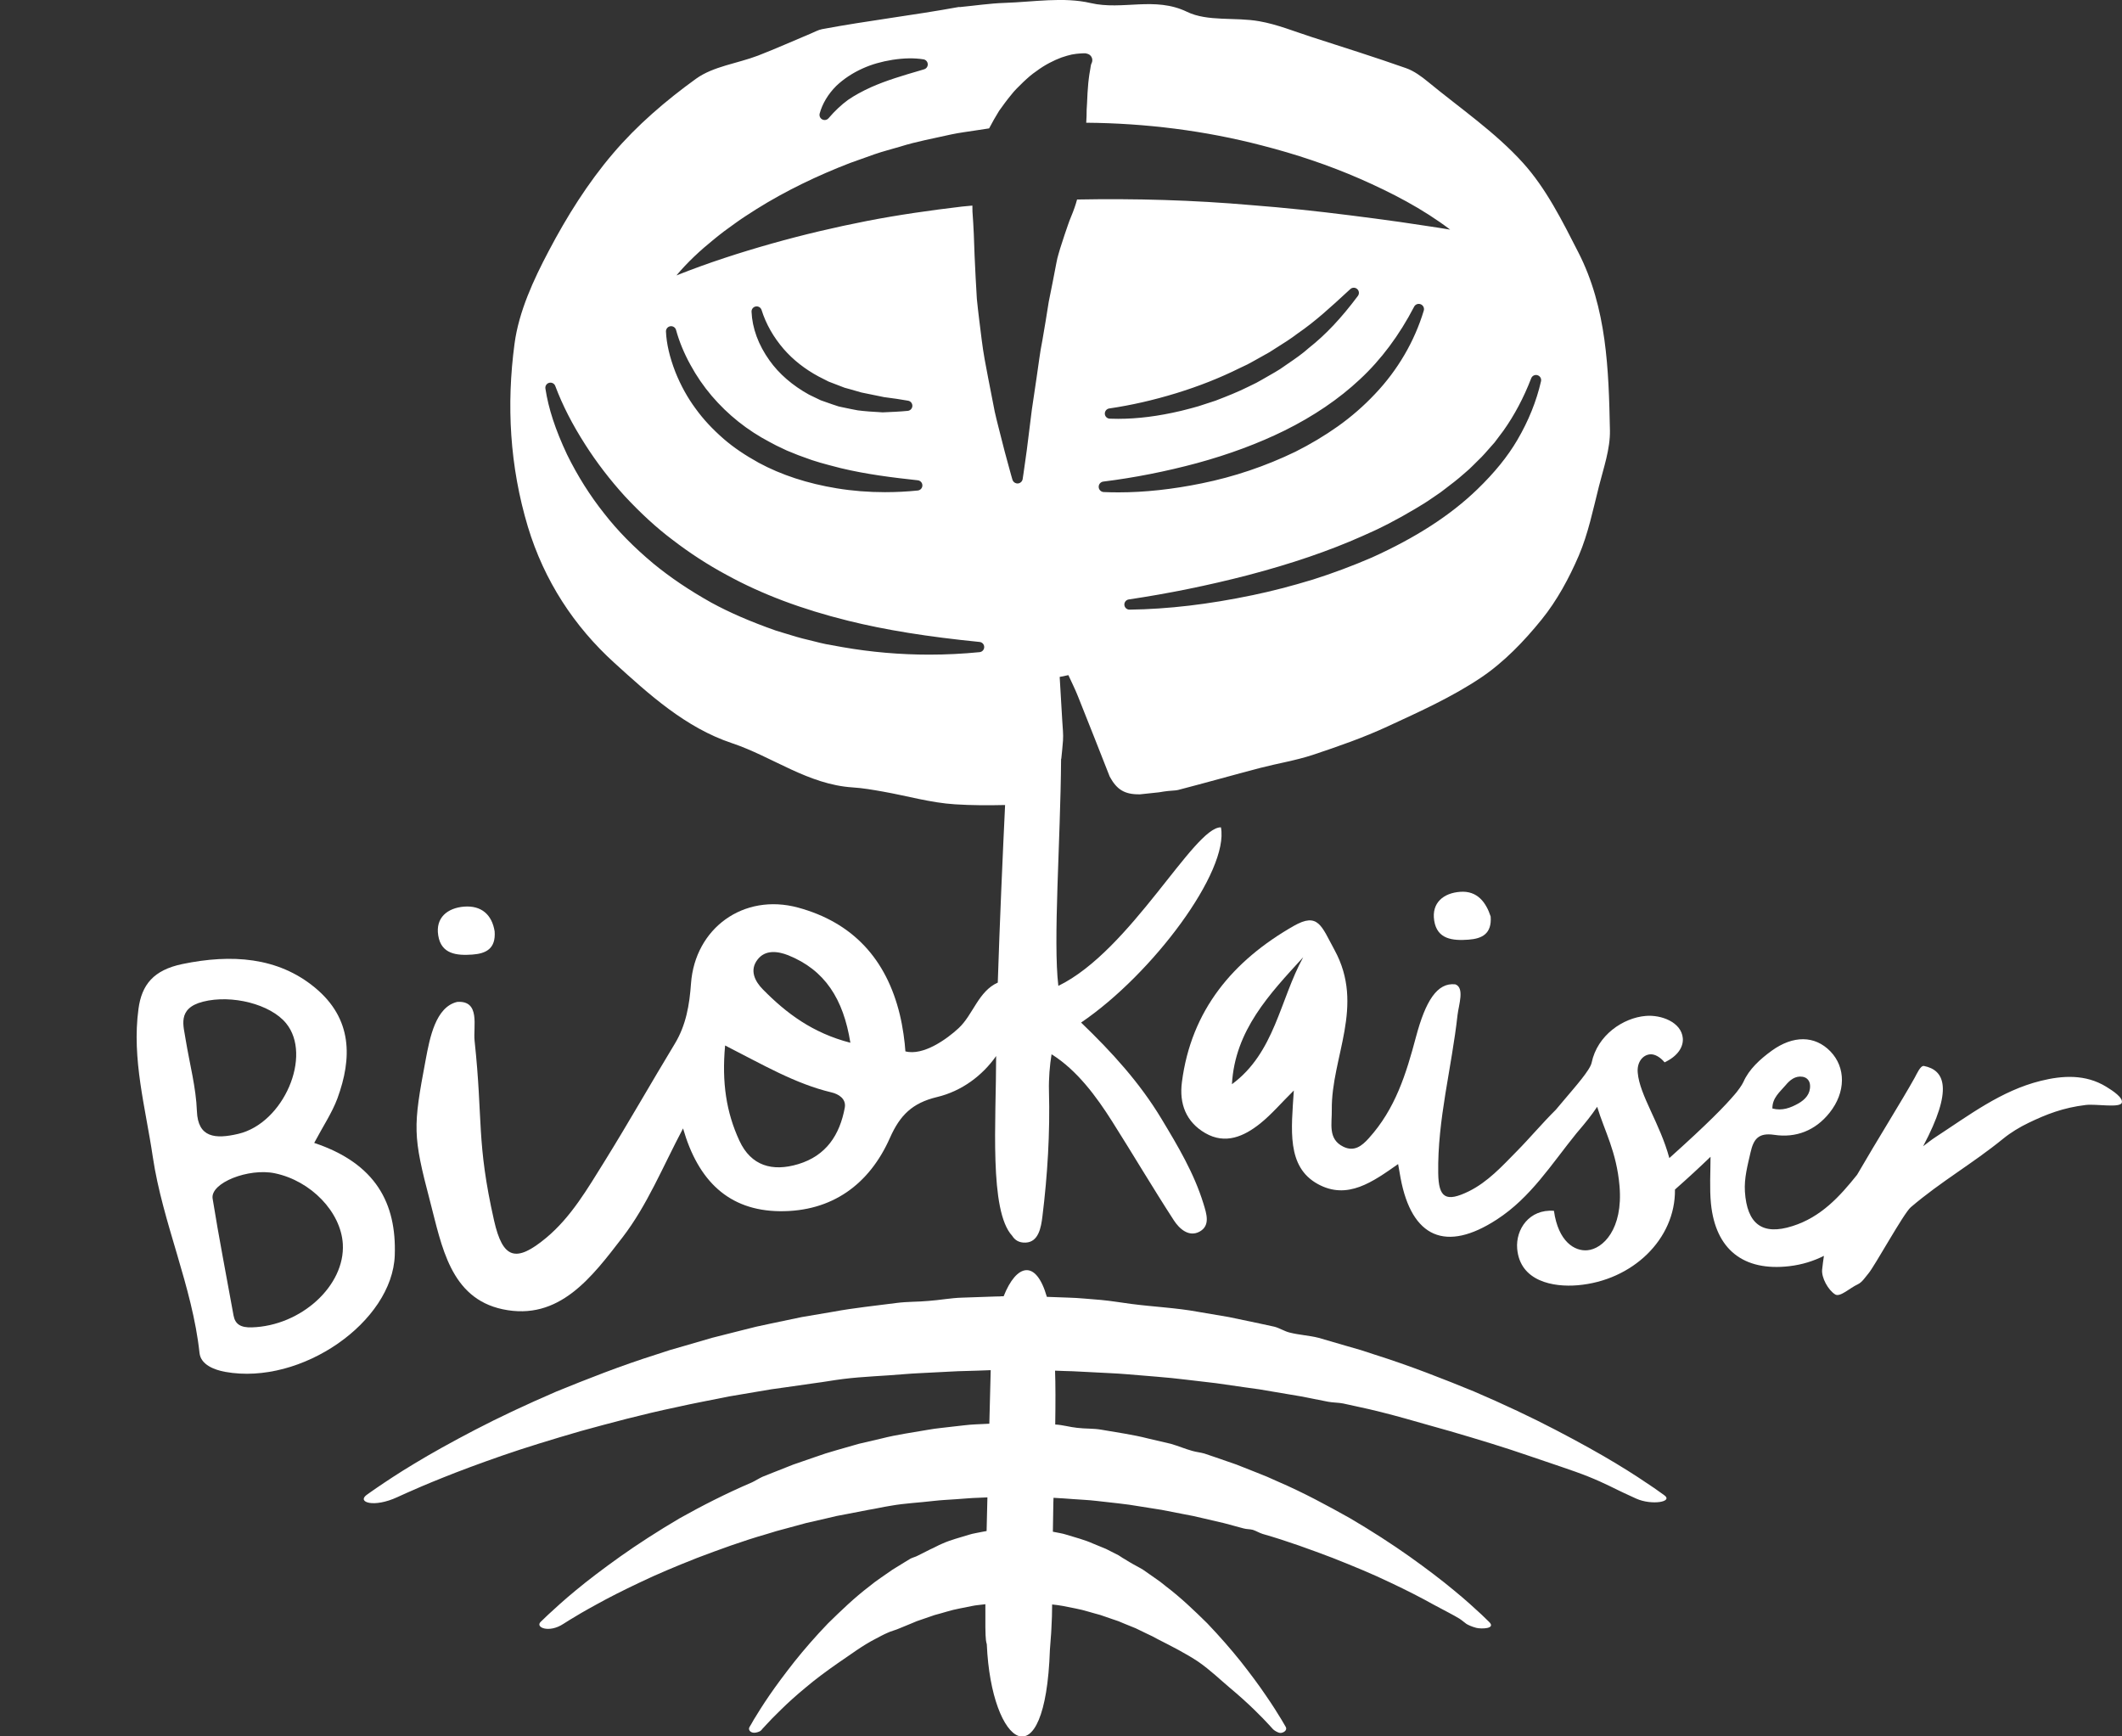
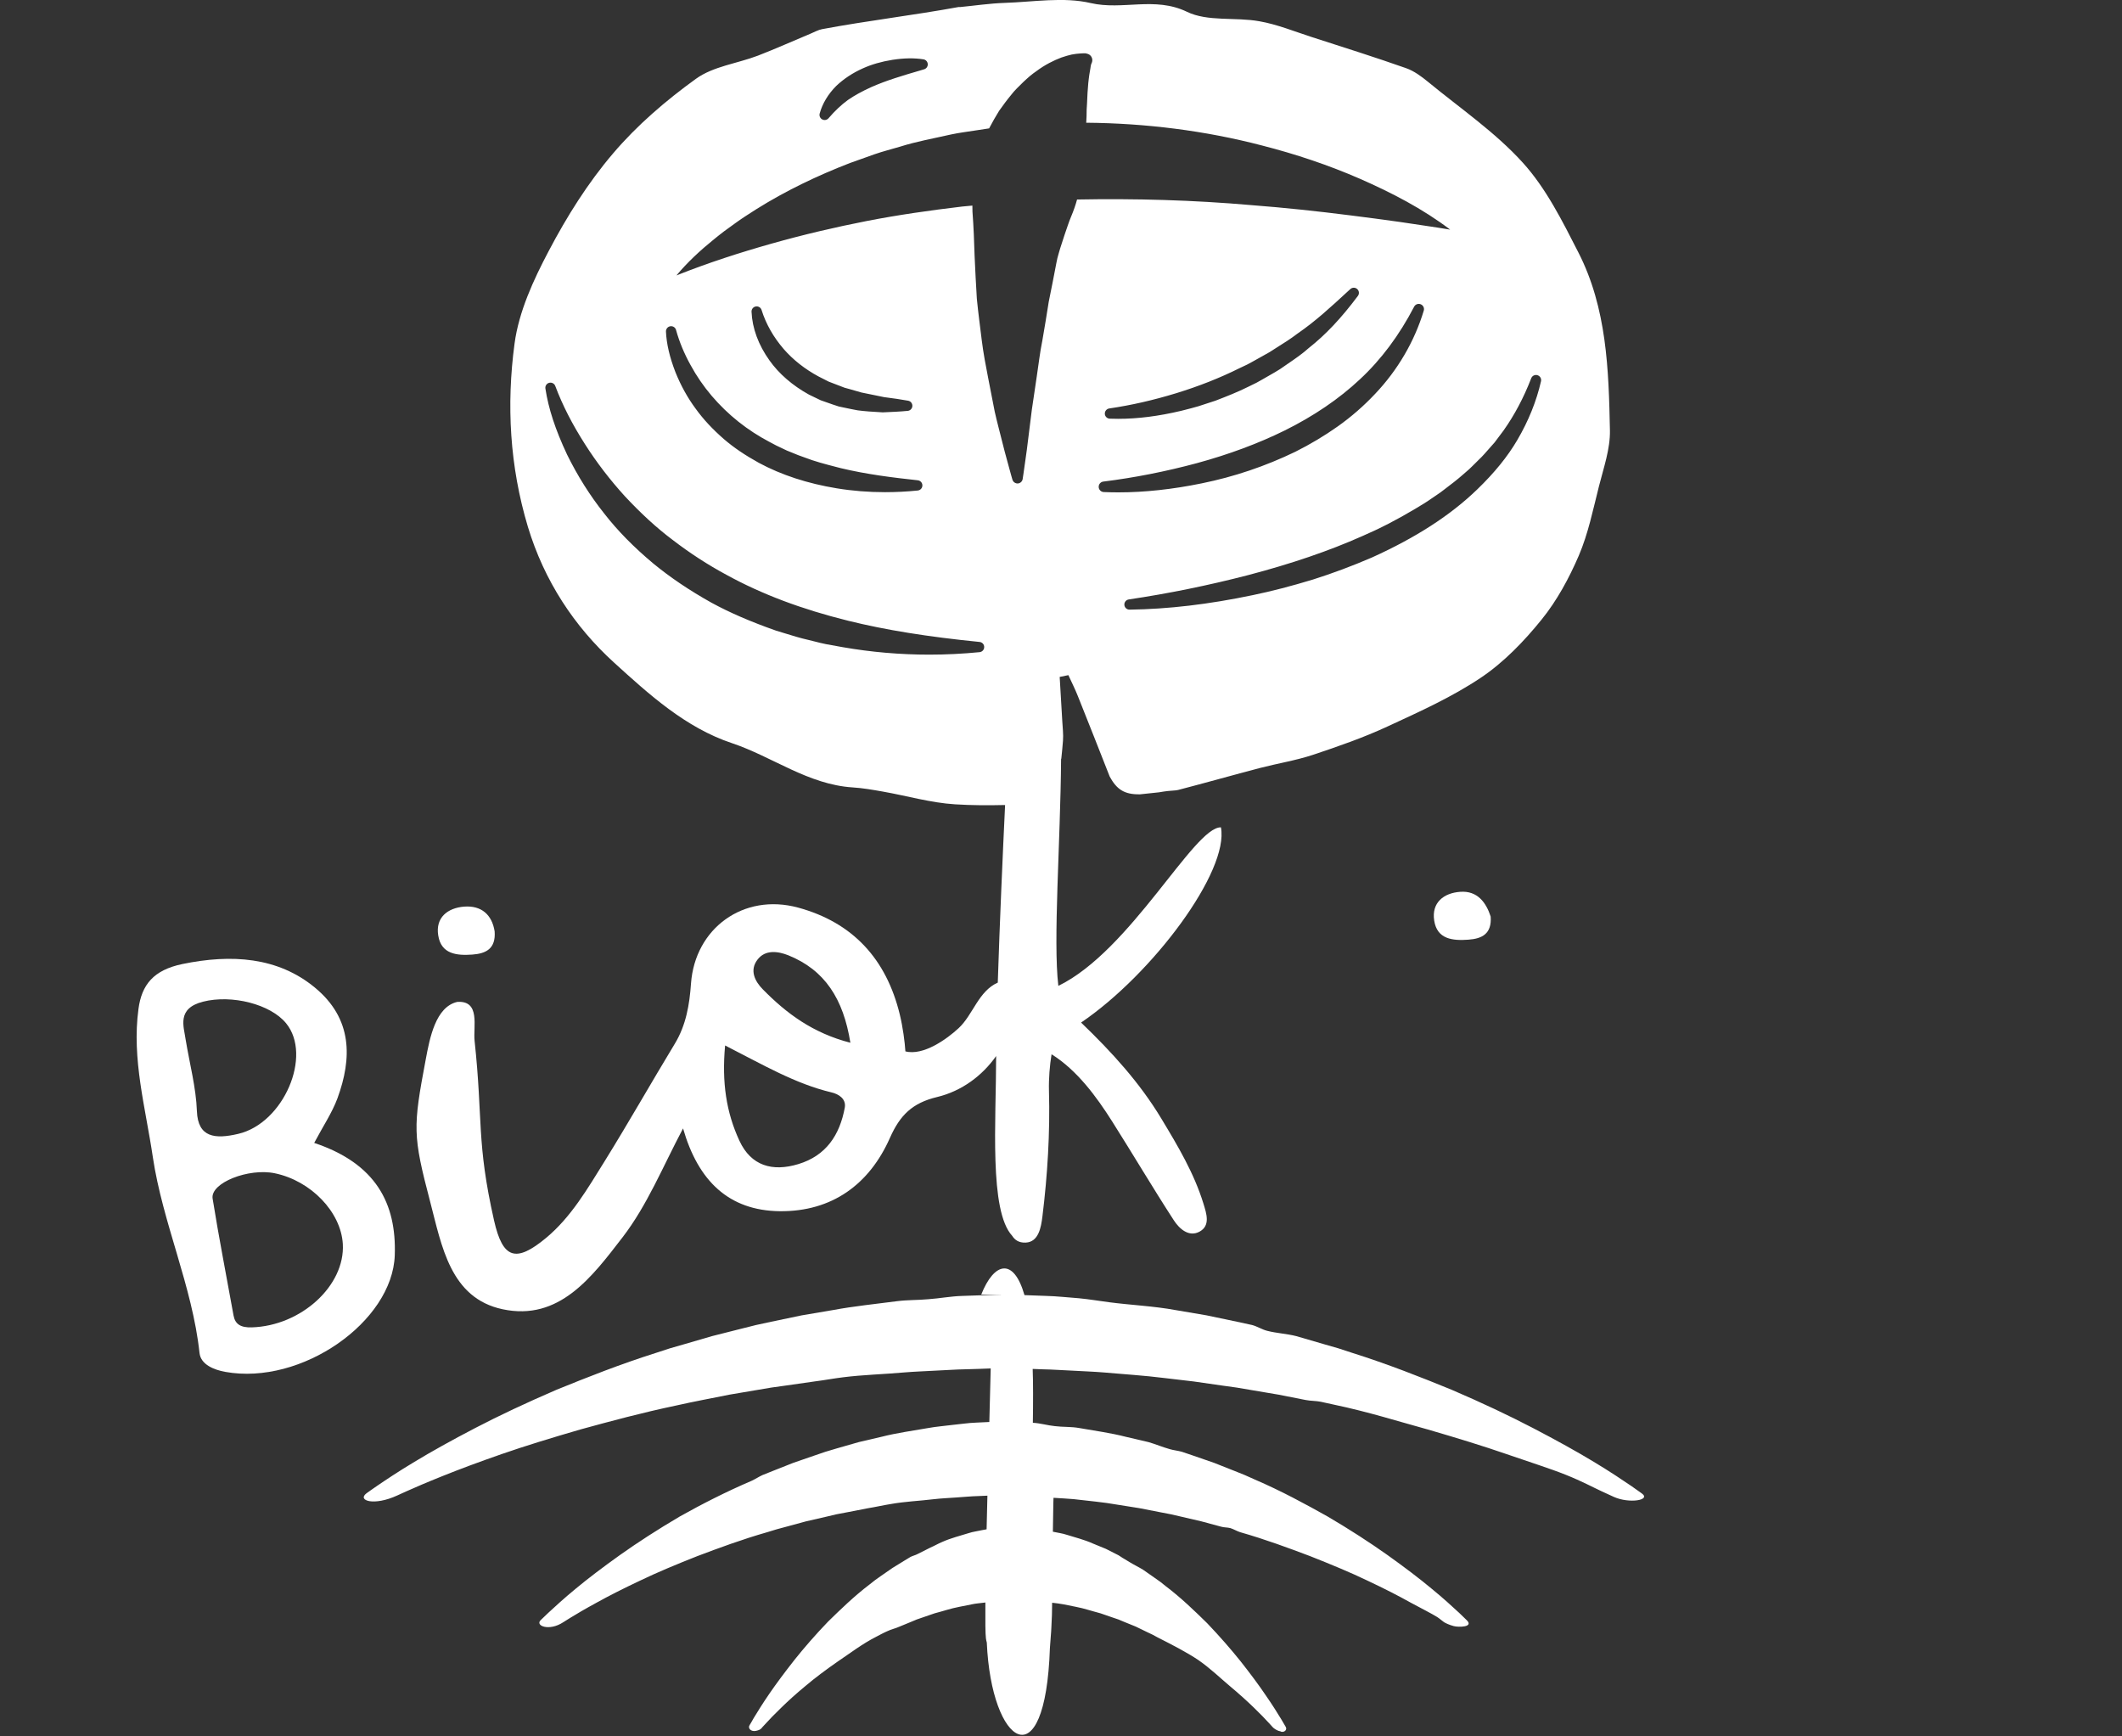
<svg xmlns="http://www.w3.org/2000/svg" version="1.1" id="Ebene_1" x="0px" y="0px" width="110px" height="90px" viewBox="0 0 110 90" enable-background="new 0 0 110 90" xml:space="preserve">
  <rect x="0" y="0" width="110" height="90" fill="#333333" stroke="none" />
  <path fill="#FFFFFF" d="M75.688,46.225c-0.846,0.062-1.488,0.557-1.342,1.492c0.149,0.975,0.969,1.047,1.775,0.988  c0.695-0.051,1.218-0.294,1.152-1.2C77.037,46.783,76.588,46.154,75.688,46.225" />
  <path fill="#FFFFFF" d="M26.055,67.861c2.934,0.623,4.625-1.666,6.214-3.725c1.281-1.664,2.069-3.625,3.139-5.648  c0.781,2.718,2.369,4.26,5.012,4.291c2.701,0.027,4.646-1.383,5.718-3.813c0.516-1.158,1.149-1.797,2.438-2.105  c1.278-0.305,2.353-1.113,3.062-2.125c-0.002,3.369-0.369,8.018,0.83,9.316c0.139,0.221,0.351,0.369,0.702,0.354  c0.665-0.03,0.796-0.776,0.867-1.354c0.265-2.156,0.399-4.326,0.339-6.521c-0.016-0.614,0.04-1.322,0.135-1.887  c1.325,0.828,2.33,2.201,3.139,3.478c1.078,1.703,2.104,3.44,3.199,5.128c0.289,0.445,0.778,0.883,1.33,0.59  c0.579-0.314,0.363-0.939,0.205-1.455c-0.488-1.586-1.33-2.992-2.176-4.396c-1.123-1.866-2.559-3.444-4.166-4.988  c3.713-2.521,7.682-7.851,7.249-10.119c-1.396-0.03-4.671,6.393-8.428,8.217c-0.279-2.343,0.109-7.415,0.142-11.75  c0-0.012,0.008-0.024,0.012-0.035c0.032-0.31,0.065-0.619,0.087-0.93c0.025-0.331-0.019-0.669-0.037-1.006  c-0.044-0.766-0.091-1.526-0.135-2.292c0.149-0.03,0.299-0.061,0.451-0.093c0.166,0.364,0.349,0.725,0.495,1.095  c0.555,1.388,1.104,2.777,1.648,4.165c0.361,0.659,0.752,0.933,1.572,0.918c0.322-0.035,0.65-0.071,0.979-0.104  c0.359-0.063,0.621-0.087,0.855-0.1c0.049-0.008,0.104-0.011,0.154-0.026c1.417-0.368,2.825-0.767,4.244-1.139  c0.904-0.235,1.841-0.384,2.725-0.676c1.313-0.438,2.635-0.897,3.885-1.478c1.651-0.763,3.332-1.519,4.834-2.528  c1.189-0.799,2.233-1.886,3.139-3.006c0.798-0.985,1.426-2.148,1.929-3.316c0.487-1.137,0.737-2.378,1.044-3.59  c0.241-0.957,0.588-1.934,0.57-2.899c-0.064-3.154-0.159-6.342-1.639-9.232c-0.827-1.619-1.668-3.311-2.873-4.641  c-1.434-1.585-3.252-2.824-4.918-4.195c-0.342-0.28-0.723-0.563-1.135-0.708c-1.617-0.57-3.26-1.087-4.896-1.615  c-0.901-0.29-1.786-0.655-2.713-0.817c-1.248-0.225-2.679,0.032-3.753-0.491c-1.67-0.805-3.328-0.069-4.984-0.451  C55.13-0.171,53.57,0.102,52.072,0.15c-0.768,0.026-1.535,0.142-2.307,0.216c-0.026,0.004,0.016-0.01-0.067-0.003  c-2.375,0.434-4.704,0.704-7.077,1.147c-0.207,0.037-0.394,0.15-0.591,0.229c-0.915,0.381-1.818,0.789-2.743,1.146  c-1.069,0.407-2.312,0.552-3.207,1.197c-1.557,1.125-3.06,2.41-4.301,3.872c-1.303,1.525-2.396,3.27-3.331,5.049  c-0.797,1.506-1.554,3.153-1.775,4.808c-0.425,3.173-0.251,6.353,0.691,9.492c0.847,2.801,2.404,5.167,4.476,7.048  c1.8,1.635,3.693,3.364,6.097,4.166c2.109,0.705,3.949,2.148,6.267,2.296c0.522,0.032,1.043,0.125,1.563,0.216  c1.247,0.219,2.48,0.582,3.743,0.66c0.859,0.055,1.725,0.056,2.592,0.036c-0.116,2.416-0.282,6.156-0.379,9.205  c-1.004,0.446-1.28,1.663-2.027,2.359c-0.611,0.568-1.833,1.447-2.762,1.205c-0.032-0.498-0.132-1.258-0.29-1.908  c-0.697-2.875-2.436-4.775-5.279-5.546c-2.829-0.761-5.337,1.076-5.545,3.937c-0.077,1.094-0.254,2.152-0.835,3.114  c-1.23,2.029-2.4,4.097-3.649,6.109c-0.881,1.411-1.722,2.874-3.021,3.958c-1.58,1.313-2.253,1.088-2.703-0.893  c-0.923-4.092-0.567-5.183-1.01-9.318c-0.08-0.73,0.316-2.1-0.901-2.016c-1.118,0.26-1.422,1.859-1.633,2.989  c-0.663,3.517-0.676,3.915,0.231,7.368C22.898,64.572,23.337,67.283,26.055,67.861 M57.214,25.504  c-0.142-0.007-0.254-0.12-0.26-0.262c-0.005-0.142,0.098-0.263,0.239-0.281c1.598-0.198,3.228-0.519,4.844-0.953  c1.661-0.452,3.188-1.02,4.543-1.687c1.512-0.748,2.831-1.643,3.914-2.659c1.099-1.02,2.043-2.285,2.811-3.764  c0.064-0.125,0.211-0.18,0.342-0.127s0.199,0.197,0.158,0.331c-0.48,1.594-1.354,3.086-2.523,4.314  c-0.583,0.621-1.233,1.187-1.93,1.682c-0.691,0.489-1.434,0.932-2.203,1.317c-1.545,0.747-3.176,1.298-4.853,1.638  c-1.512,0.31-2.961,0.467-4.306,0.467C57.73,25.521,57.473,25.515,57.214,25.504 M60.971,20.381  c1.168-0.358,2.271-0.794,3.278-1.295l0.407-0.193c0.078-0.039,0.156-0.083,0.234-0.126c0.049-0.028,0.098-0.055,0.146-0.081  l0.278-0.155c0.164-0.09,0.33-0.182,0.492-0.276c0.108-0.071,0.229-0.146,0.348-0.222c0.375-0.234,0.76-0.477,1.111-0.746  c0.918-0.63,1.713-1.364,2.557-2.142l0.176-0.161c0.102-0.093,0.256-0.094,0.357-0.002c0.103,0.092,0.117,0.247,0.035,0.357  c-0.865,1.157-1.675,2.014-2.543,2.698c-0.334,0.301-0.716,0.563-1.084,0.814c-0.136,0.092-0.271,0.185-0.404,0.279  c-0.184,0.117-0.36,0.218-0.537,0.318c-0.092,0.052-0.184,0.104-0.275,0.158c-0.05,0.028-0.097,0.055-0.143,0.082  c-0.088,0.052-0.178,0.104-0.271,0.151l-0.416,0.204c-0.548,0.274-1.121,0.5-1.71,0.726l-0.884,0.288  c-0.232,0.069-0.46,0.127-0.688,0.185l-0.213,0.054c-1.178,0.278-2.242,0.413-3.261,0.413c-0.146,0-0.289-0.002-0.433-0.008  c-0.139-0.005-0.25-0.115-0.256-0.252c-0.006-0.138,0.093-0.257,0.229-0.277C58.639,21.004,59.773,20.747,60.971,20.381   M76.158,24.32c0.056-0.049,0.113-0.106,0.168-0.163l0.1-0.098c0.063-0.065,0.133-0.134,0.203-0.202  c0.117-0.114,0.229-0.221,0.328-0.337l0.521-0.589l0.457-0.609c0.566-0.796,1.053-1.712,1.44-2.716c0.05-0.13,0.192-0.2,0.326-0.158  c0.134,0.04,0.213,0.177,0.182,0.313c-0.237,1.035-0.649,2.058-1.226,3.041c-0.504,0.861-1.184,1.699-2.077,2.562  c-1.392,1.346-3.183,2.503-5.476,3.538c-1.013,0.436-2.033,0.817-3.039,1.135c-1.123,0.342-2.145,0.606-3.127,0.81  c-2.289,0.478-4.377,0.725-6.385,0.752H58.55c-0.138,0-0.254-0.106-0.265-0.245c-0.012-0.139,0.089-0.263,0.227-0.284  c2.045-0.303,4.127-0.727,6.184-1.26c2.252-0.591,4.188-1.252,5.916-2.02c0.902-0.388,1.803-0.851,2.755-1.42  c0.077-0.048,0.161-0.098,0.243-0.148c0.139-0.082,0.275-0.164,0.408-0.254l0.646-0.441l0.245-0.186  c0.319-0.242,0.649-0.493,0.95-0.761L76.158,24.32z M42.49,5.885c0.14-0.515,0.438-1.009,0.861-1.433  c0.392-0.371,0.853-0.674,1.376-0.908c0.457-0.206,0.96-0.351,1.54-0.444c0.604-0.092,1.12-0.1,1.601-0.025  c0.123,0.018,0.216,0.12,0.225,0.245c0.009,0.124-0.071,0.237-0.19,0.272l-0.207,0.062c-0.896,0.262-1.74,0.51-2.537,0.863  c-0.479,0.218-0.862,0.429-1.201,0.662c-0.353,0.258-0.683,0.57-1.008,0.949c-0.051,0.061-0.126,0.093-0.202,0.093  c-0.043,0-0.084-0.01-0.125-0.031C42.514,6.132,42.458,6.006,42.49,5.885 M34.748,16.91c0.134-0.02,0.262,0.063,0.297,0.193  c0.164,0.598,0.415,1.209,0.75,1.815c0.312,0.572,0.681,1.11,1.101,1.603c0.84,0.983,1.853,1.789,3.008,2.393  c0.226,0.129,0.453,0.236,0.692,0.347l0.189,0.09c0.08,0.031,0.176,0.071,0.272,0.11c0.214,0.089,0.416,0.172,0.626,0.241  c0.552,0.215,1.104,0.357,1.689,0.508l0.221,0.057c1.314,0.316,2.691,0.488,3.983,0.627c0.136,0.015,0.238,0.129,0.238,0.266  c0,0.137-0.104,0.25-0.239,0.264c-0.569,0.058-1.141,0.086-1.7,0.086c-0.848,0-1.688-0.066-2.496-0.199  c-1.52-0.249-2.882-0.694-4.05-1.326c-0.714-0.395-1.299-0.792-1.793-1.217c-0.603-0.523-1.085-1.043-1.479-1.591  c-0.413-0.557-0.765-1.193-1.045-1.889c-0.302-0.781-0.461-1.468-0.49-2.103C34.517,17.05,34.613,16.931,34.748,16.91   M45.347,20.485c0.165,0.033,0.33,0.066,0.496,0.102l0.061,0.007c0.382,0.05,0.777,0.103,1.174,0.176  c0.13,0.023,0.222,0.141,0.217,0.273c-0.006,0.132-0.108,0.24-0.24,0.253c-0.413,0.04-0.834,0.058-1.242,0.075l-0.036,0.002h-0.011  c-0.005,0-0.011,0-0.016,0l-0.122-0.008c-0.381-0.021-0.775-0.045-1.166-0.096c-0.225-0.042-0.439-0.083-0.65-0.13L43.5,21.073  c-0.01-0.001-0.019-0.004-0.028-0.007l-0.307-0.101c-0.208-0.07-0.415-0.142-0.619-0.217l-0.608-0.293  c-0.857-0.472-1.563-1.085-2.052-1.777c-0.572-0.798-0.893-1.671-0.928-2.521c-0.005-0.133,0.088-0.25,0.22-0.272  c0.134-0.023,0.26,0.056,0.3,0.182c0.228,0.726,0.615,1.408,1.151,2.029c0.49,0.561,1.097,1.038,1.802,1.417l0.521,0.265  l0.827,0.318l0.28,0.077c0.197,0.053,0.396,0.111,0.596,0.171C44.87,20.39,45.107,20.438,45.347,20.485 M50.78,33.802  c-0.865,0.086-1.744,0.129-2.611,0.129c-1.504,0-3.013-0.13-4.484-0.387l-0.874-0.158c-0.2-0.04-0.39-0.088-0.58-0.137  c-0.1-0.025-0.198-0.051-0.298-0.074c-0.442-0.099-0.882-0.235-1.308-0.367c-0.138-0.043-0.278-0.086-0.418-0.128  c-1.33-0.47-2.384-0.928-3.328-1.442c-1.147-0.642-2.13-1.305-3.01-2.028c-1.017-0.85-1.85-1.698-2.547-2.593  c-0.729-0.915-1.379-1.943-1.926-3.055c-0.61-1.299-0.966-2.386-1.123-3.423c-0.021-0.135,0.063-0.263,0.195-0.297  c0.131-0.034,0.269,0.036,0.316,0.164c0.375,0.999,0.883,1.99,1.55,3.032c0.591,0.928,1.282,1.829,2.052,2.677  c0.844,0.905,1.652,1.645,2.468,2.259c0.892,0.687,1.836,1.3,2.809,1.823c1.821,1,3.885,1.778,6.309,2.379  c1.933,0.478,4.096,0.827,6.808,1.098c0.136,0.013,0.239,0.127,0.239,0.264C51.019,33.675,50.916,33.789,50.78,33.802   M51.923,22.784c-0.105-0.432-0.242-0.92-0.36-1.456c-0.105-0.54-0.219-1.125-0.34-1.743c-0.121-0.622-0.248-1.277-0.333-1.966  c-0.084-0.688-0.18-1.401-0.252-2.128c-0.05-0.733-0.079-1.48-0.117-2.232c-0.022-0.752-0.052-1.522-0.11-2.287  c-0.003-0.105-0.003-0.211-0.005-0.316c-0.177,0.016-0.356,0.032-0.533,0.05c-1.647,0.196-3.297,0.429-4.942,0.749  c-1.642,0.322-3.284,0.707-4.926,1.17c-1.644,0.465-3.283,0.991-4.94,1.651c0.575-0.689,1.241-1.303,1.939-1.867  c0.175-0.141,0.35-0.284,0.53-0.419l0.546-0.396c0.364-0.271,0.747-0.504,1.126-0.751c1.529-0.958,3.168-1.742,4.861-2.396  l1.281-0.456c0.43-0.15,0.869-0.257,1.305-0.388c0.869-0.275,1.762-0.432,2.65-0.634c0.444-0.095,0.895-0.147,1.343-0.219  c0.21-0.029,0.419-0.063,0.629-0.096c0-0.001,0.001-0.003,0.001-0.004c0.167-0.318,0.338-0.62,0.516-0.906  c0.204-0.287,0.403-0.559,0.609-0.807c0.187-0.251,0.439-0.481,0.651-0.692c0.109-0.105,0.222-0.202,0.328-0.296  c0.109-0.095,0.233-0.183,0.347-0.263c0.441-0.331,0.906-0.559,1.291-0.704c0.204-0.071,0.382-0.12,0.541-0.156  c0.172-0.031,0.31-0.048,0.428-0.054c0.132-0.01,0.225-0.013,0.287-0.008c0.055,0.013,0.082,0.02,0.082,0.02  c0.187,0.043,0.302,0.228,0.258,0.414c-0.004,0.02-0.01,0.039-0.018,0.056l-0.004,0.008c0,0-0.012,0.027-0.033,0.079  c-0.011,0.052-0.026,0.118-0.035,0.199C56.509,3.63,56.49,3.74,56.468,3.87c-0.021,0.126-0.034,0.28-0.053,0.427  c-0.028,0.321-0.054,0.676-0.067,1.086c-0.004,0.103-0.012,0.197-0.018,0.302c-0.002,0.11,0,0.223-0.005,0.333  c-0.005,0.116-0.011,0.228-0.017,0.343c3.08,0.026,6.152,0.407,9.115,1.181c1.739,0.445,3.443,1.013,5.084,1.729  c1.635,0.719,3.235,1.544,4.667,2.631c-0.883-0.148-1.754-0.266-2.614-0.399c-0.865-0.117-1.721-0.24-2.576-0.342  c-1.707-0.216-3.401-0.397-5.09-0.527c-3.037-0.266-6.056-0.35-9.061-0.293c-0.04,0.145-0.083,0.291-0.135,0.435  c-0.1,0.3-0.244,0.592-0.346,0.909c-0.109,0.315-0.219,0.635-0.32,0.958c-0.055,0.162-0.104,0.324-0.15,0.488  c-0.052,0.163-0.089,0.328-0.121,0.497c-0.132,0.672-0.255,1.349-0.397,2.018c-0.102,0.676-0.219,1.345-0.329,1.995  c-0.134,0.649-0.199,1.287-0.294,1.891c-0.09,0.606-0.175,1.181-0.253,1.71c-0.067,0.534-0.128,1.024-0.182,1.458  c-0.052,0.436-0.102,0.816-0.149,1.131c-0.085,0.628-0.143,0.99-0.143,0.99l-0.001,0.01c-0.024,0.147-0.163,0.249-0.311,0.225  c-0.108-0.018-0.189-0.095-0.219-0.191c0,0-0.103-0.351-0.268-0.968C52.129,23.592,52.031,23.216,51.923,22.784 M39.267,49.74  c0.399-0.527,1.053-0.44,1.594-0.227c1.897,0.766,2.856,2.256,3.221,4.535c-1.956-0.505-3.313-1.523-4.532-2.761  C39.12,50.854,38.848,50.283,39.267,49.74 M37.588,54.189c1.981,1.008,3.629,1.981,5.511,2.431c0.37,0.085,0.773,0.33,0.693,0.791  c-0.259,1.407-0.96,2.491-2.413,2.928c-1.337,0.403-2.445,0.095-3.05-1.214C37.653,57.666,37.41,56.113,37.588,54.189" />
  <path fill="#FFFFFF" d="M24.49,49.477c0.694-0.051,1.218-0.295,1.151-1.203c-0.139-0.869-0.69-1.35-1.583-1.282  c-0.849,0.067-1.491,0.562-1.341,1.493C22.868,49.46,23.683,49.536,24.49,49.477" />
  <path fill="#FFFFFF" d="M20.464,65.061c0.093-2.684-0.976-4.752-4.176-5.822c0.45-0.852,0.925-1.557,1.206-2.314  c0.753-2.063,0.795-4.115-1.172-5.738c-1.917-1.584-4.322-1.746-6.869-1.219c-1.495,0.311-2.108,1.073-2.275,2.327  c-0.353,2.603,0.367,5.12,0.742,7.665c0.512,3.438,2.051,6.704,2.423,10.169c0.065,0.606,0.767,0.876,1.336,0.978  C15.627,71.82,20.347,68.509,20.464,65.061 M10.207,57.592c-0.044-1.223-0.374-2.436-0.585-3.719  c-0.089-0.654-0.478-1.604,0.902-1.954c1.493-0.379,3.497,0.13,4.304,1.116c1.379,1.676-0.123,5.188-2.482,5.736  C11.157,59.05,10.258,58.969,10.207,57.592 M14.246,60.813c1.873,0.389,3.427,2.006,3.525,3.664c0.126,2.16-2.166,4.248-4.722,4.323  c-0.566,0.017-0.858-0.159-0.942-0.612c-0.363-2.021-0.762-4.041-1.086-6.067C10.898,61.311,12.886,60.529,14.246,60.813" />
-   <path fill="#FFFFFF" d="M109.18,56.326c-1.068-0.655-2.259-0.586-3.395-0.303c-2.053,0.508-3.717,1.787-5.449,2.914  c-0.225,0.145-0.429,0.313-0.645,0.475c1.572-2.96,1.127-3.947,0.039-4.162c-0.185-0.018-0.357,0.395-0.485,0.625  c-0.66,1.184-1.964,3.264-2.976,5.014c-0.903,1.131-1.873,2.195-3.349,2.661c-1.573,0.503-2.356-0.114-2.467-1.782  c-0.045-0.709,0.14-1.365,0.292-2.039c0.154-0.67,0.393-1.033,1.229-0.908c1.123,0.17,2.131-0.221,2.865-1.143  c0.846-1.058,0.855-2.348,0.041-3.187c-0.804-0.824-1.921-0.837-3.04-0.029c-0.603,0.438-1.177,0.96-1.465,1.617  c-0.073,0.169-0.321,0.495-0.349,0.526l-0.11,0.131c-0.494,0.58-1.347,1.466-3.381,3.289c-0.483-1.791-1.542-3.26-1.638-4.422  c-0.051-0.537,0.25-0.922,0.639-0.955c0.234-0.021,0.518,0.133,0.753,0.416c0.694-0.33,0.979-0.803,0.944-1.252  c-0.072-0.834-1.125-1.226-1.928-1.154c-1.16,0.098-2.502,0.99-2.799,2.427c-0.08,0.376-0.822,1.212-1.479,1.989l-0.377,0.447  c-0.704,0.696-1.361,1.483-2.036,2.164c-0.755,0.768-1.487,1.573-2.472,2.062c-1.184,0.578-1.569,0.351-1.588-0.94  c-0.043-2.781,0.701-5.468,1.002-8.205c0.063-0.524,0.373-1.404-0.115-1.582c-0.944-0.104-1.543,0.867-2.037,2.715  c-0.516,1.939-1.072,3.74-2.45,5.263c-0.356,0.396-0.753,0.715-1.319,0.438c-0.813-0.398-0.584-1.199-0.598-1.912  c-0.029-2.746,1.734-5.375,0.139-8.289c-0.675-1.235-0.839-1.967-2.109-1.244c-3.15,1.797-5.319,4.365-5.799,8.097  c-0.147,1.116,0.211,2.063,1.209,2.642c1.049,0.606,2.014,0.17,2.85-0.498c0.595-0.478,1.094-1.071,1.742-1.709  c-0.127,2.013-0.389,3.951,1.244,4.848c1.539,0.845,2.852-0.119,4.162-1.035c0.071,0.396,0.097,0.563,0.129,0.729  c0.578,3.086,2.345,3.865,4.992,2.142c1.758-1.142,2.816-2.851,4.119-4.46l0.125-0.148c0.307-0.359,0.647-0.771,0.954-1.232  c0.382,1.262,1.005,2.322,1.159,4.111c0.191,2.237-0.864,3.258-1.67,3.325c-0.653,0.058-1.506-0.442-1.73-2.044  c-1.271-0.102-1.99,0.952-1.906,1.962c0.146,1.702,1.881,2.003,3.133,1.896c2.833-0.238,5.08-2.385,5.046-4.961  c0.662-0.584,1.291-1.164,1.844-1.698c-0.001,0.825-0.055,1.634,0.022,2.429c0.24,2.379,1.685,3.516,4.063,3.241  c0.666-0.078,1.259-0.267,1.793-0.535c-0.036,0.236-0.067,0.476-0.092,0.706c-0.045,0.424,0.31,1.064,0.675,1.294  c0.258,0.156,0.76-0.337,1.17-0.524c0.229-0.106,0.387-0.367,0.557-0.567c0.32-0.376,1.822-3.112,2.19-3.427  c1.569-1.34,3.183-2.246,4.785-3.549c0.407-0.332,0.869-0.609,1.334-0.832c0.912-0.438,1.776-0.78,2.959-0.922  c0.538-0.063,1.771,0.168,1.863-0.115C110.073,56.902,109.529,56.537,109.18,56.326 M92.561,56.25  c0.219-0.264,0.5-0.502,0.885-0.439c0.226,0.037,0.375,0.209,0.384,0.453c0.019,0.442-0.254,0.725-0.599,0.926  c-0.41,0.231-0.844,0.4-1.354,0.265C91.869,56.904,92.266,56.6,92.561,56.25 M63.861,56.197c0.156-2.795,1.947-4.672,3.693-6.581  C66.343,51.824,66.083,54.561,63.861,56.197" />
-   <path fill="#FFFFFF" d="M66.645,89.5c-0.049-0.08-0.123-0.204-0.215-0.367c-0.187-0.306-0.457-0.746-0.816-1.262  c-0.35-0.518-0.787-1.107-1.295-1.752c-0.512-0.639-1.096-1.309-1.741-1.984c-0.654-0.643-1.368-1.33-2.142-1.916  c-0.09-0.076-0.188-0.152-0.289-0.23c-0.097-0.068-0.197-0.139-0.295-0.209c-0.199-0.141-0.4-0.28-0.604-0.422  c-0.208-0.127-0.466-0.252-0.677-0.381c-0.106-0.063-0.209-0.129-0.315-0.191c-0.106-0.055-0.167-0.115-0.274-0.174  c-0.217-0.109-0.438-0.219-0.655-0.332c-0.22-0.092-0.445-0.184-0.673-0.276c-0.443-0.2-0.906-0.312-1.365-0.456  c-0.229-0.076-0.465-0.102-0.698-0.154c-0.006,0-0.006-0.002-0.012-0.002c0.009-0.506,0.018-1,0.024-1.484  c0.003-0.09,0.006-0.182,0.009-0.274c0.351,0.013,0.695,0.048,1.044,0.069c0.387,0.029,0.775,0.044,1.16,0.089  c0.769,0.093,1.537,0.155,2.287,0.29c0.373,0.059,0.748,0.119,1.115,0.177c0.368,0.071,0.734,0.144,1.098,0.214  c0.181,0.033,0.361,0.071,0.539,0.104c0.179,0.042,0.357,0.086,0.535,0.123c0.35,0.082,0.703,0.166,1.049,0.244  c0.342,0.095,0.687,0.184,1.021,0.275c0.166,0.049,0.317,0.031,0.483,0.075c0.164,0.051,0.345,0.162,0.506,0.211  c1.31,0.374,2.514,0.822,3.627,1.242c1.104,0.437,2.113,0.854,2.982,1.274c0.875,0.412,1.625,0.797,2.228,1.135  c0.61,0.328,1.062,0.554,1.375,0.746c0.146,0.095,0.276,0.216,0.354,0.267c0.078,0.049,0.273,0.144,0.51,0.205  c0.234,0.062,1.063,0.062,0.658-0.317c-0.088-0.082-0.214-0.207-0.381-0.369c-0.33-0.303-0.809-0.75-1.438-1.262  c-0.623-0.52-1.397-1.107-2.297-1.749c-0.901-0.638-1.936-1.309-3.082-1.983c-1.154-0.646-2.412-1.332-3.778-1.918  c-0.169-0.08-0.343-0.154-0.517-0.231c-0.17-0.069-0.347-0.14-0.525-0.211c-0.352-0.136-0.708-0.28-1.066-0.422  c-0.367-0.128-0.734-0.255-1.109-0.384c-0.188-0.063-0.375-0.129-0.561-0.19c-0.191-0.056-0.429-0.078-0.621-0.135  c-0.383-0.107-0.719-0.253-1.111-0.367c-0.389-0.095-0.783-0.185-1.18-0.276c-0.791-0.203-1.606-0.312-2.418-0.455  c-0.412-0.074-0.846-0.045-1.262-0.098c-0.385-0.038-0.747-0.154-1.136-0.172c0.017-1.102,0.017-2.104-0.009-2.792  c0.167,0.007,0.333,0.015,0.507,0.019c0.531,0.008,1.064,0.051,1.598,0.072c0.53,0.032,1.06,0.047,1.588,0.092  c1.052,0.094,2.097,0.157,3.124,0.287c0.514,0.063,1.021,0.118,1.533,0.18c0.501,0.072,1,0.14,1.496,0.215  c0.248,0.031,0.495,0.066,0.742,0.103c0.244,0.041,0.488,0.084,0.729,0.124c0.484,0.082,0.963,0.165,1.439,0.243  c0.47,0.092,0.939,0.185,1.398,0.276c0.227,0.047,0.557,0.043,0.783,0.091c0.225,0.048,0.451,0.098,0.671,0.147  c1.791,0.375,3.343,0.87,4.862,1.286c1.509,0.44,2.889,0.862,4.083,1.276c1.196,0.415,2.272,0.751,3.099,1.083  c0.829,0.332,1.422,0.655,1.846,0.85c0.207,0.093,0.414,0.194,0.633,0.291c0.791,0.354,1.951,0.171,1.438-0.187  c-0.119-0.084-0.293-0.209-0.523-0.371c-0.449-0.305-1.104-0.747-1.963-1.264c-0.857-0.518-1.916-1.107-3.147-1.748  c-1.231-0.642-2.646-1.311-4.217-1.985c-1.578-0.646-3.302-1.329-5.171-1.918c-0.233-0.076-0.467-0.153-0.706-0.231  c-0.237-0.068-0.478-0.138-0.72-0.207c-0.481-0.141-0.969-0.283-1.463-0.426c-0.502-0.126-1-0.145-1.51-0.275  c-0.254-0.063-0.52-0.233-0.773-0.299c-0.262-0.057-0.521-0.113-0.783-0.17c-0.523-0.109-1.053-0.219-1.584-0.332  c-0.537-0.09-1.077-0.184-1.619-0.275c-1.085-0.201-2.307-0.258-3.422-0.403c-0.557-0.071-1.016-0.155-1.58-0.208  c-0.566-0.04-1.131-0.107-1.699-0.121c-0.37-0.014-0.745-0.023-1.114-0.04c-0.564-1.97-1.578-1.706-2.24-0.03H51.95h-0.068v0.006  c-0.094,0.002-0.19,0.004-0.285,0.006c-0.572,0.02-1.142,0.039-1.712,0.059c-0.576,0.014-1.188,0.131-1.754,0.17  c-0.563,0.053-1.082,0.032-1.64,0.104c-1.117,0.147-2.228,0.257-3.313,0.459c-0.542,0.092-1.081,0.186-1.621,0.275  c-0.526,0.112-1.06,0.223-1.583,0.331c-0.261,0.056-0.523,0.113-0.782,0.169c-0.255,0.066-0.51,0.129-0.766,0.192  c-0.511,0.13-1.014,0.256-1.514,0.383c-0.495,0.142-0.986,0.285-1.467,0.427c-0.242,0.068-0.479,0.139-0.719,0.207  c-0.236,0.077-0.47,0.154-0.705,0.23c-1.867,0.59-3.59,1.273-5.174,1.918c-1.567,0.676-2.987,1.344-4.216,1.984  c-1.232,0.642-2.288,1.231-3.144,1.75c-0.862,0.516-1.514,0.957-1.963,1.262c-0.231,0.162-0.409,0.281-0.528,0.371  c-0.493,0.373,0.381,0.673,1.601,0.109c0.109-0.049,0.268-0.119,0.469-0.213c0.429-0.193,1.068-0.469,1.897-0.8  c0.827-0.333,1.854-0.718,3.05-1.133c1.194-0.415,2.572-0.837,4.084-1.276c1.522-0.417,3.172-0.865,4.964-1.24  c0.22-0.05,0.445-0.1,0.671-0.146c0.224-0.047,0.454-0.092,0.686-0.139c0.458-0.092,0.92-0.185,1.394-0.276  c0.476-0.079,0.953-0.161,1.436-0.243c0.246-0.039,0.489-0.083,0.734-0.124c0.243-0.036,0.49-0.071,0.737-0.103  c0.495-0.075,1-0.143,1.504-0.215c0.505-0.063,0.966-0.152,1.475-0.215c1.023-0.13,2.128-0.158,3.177-0.252  c0.526-0.045,1.056-0.06,1.594-0.092c0.528-0.021,1.062-0.064,1.596-0.072c0.429-0.009,0.86-0.027,1.291-0.043  c-0.012,0.602-0.039,1.592-0.071,2.776c-0.229,0.011-0.456,0.022-0.683,0.032c-0.417,0.014-0.83,0.082-1.244,0.121  c-0.412,0.054-0.825,0.084-1.231,0.158c-0.817,0.144-1.632,0.252-2.42,0.453c-0.398,0.092-0.796,0.184-1.187,0.277  c-0.387,0.113-0.773,0.225-1.16,0.332c-0.19,0.057-0.378,0.113-0.569,0.17c-0.186,0.063-0.376,0.128-0.56,0.191  c-0.375,0.129-0.743,0.256-1.109,0.383c-0.357,0.142-0.718,0.287-1.067,0.422c-0.181,0.072-0.353,0.143-0.528,0.211  c-0.17,0.077-0.374,0.208-0.543,0.288c-1.366,0.586-2.598,1.216-3.75,1.862c-1.146,0.675-2.183,1.347-3.08,1.983  c-0.9,0.642-1.674,1.229-2.3,1.749c-0.627,0.514-1.105,0.959-1.435,1.262c-0.166,0.162-0.296,0.287-0.385,0.369  c-0.318,0.291,0.422,0.606,1.169,0.112c0.078-0.051,0.195-0.122,0.346-0.217c0.309-0.191,0.774-0.466,1.381-0.796  c0.608-0.338,1.361-0.721,2.234-1.133c0.871-0.42,1.875-0.84,2.978-1.275c1.111-0.42,2.322-0.869,3.626-1.242  c0.166-0.05,0.328-0.1,0.492-0.15c0.165-0.045,0.332-0.086,0.505-0.136c0.332-0.092,0.671-0.181,1.015-0.276  c0.347-0.078,0.7-0.162,1.055-0.242c0.173-0.038,0.354-0.082,0.525-0.124c0.188-0.032,0.365-0.07,0.547-0.104  c0.364-0.068,0.729-0.142,1.098-0.213c0.368-0.058,0.789-0.156,1.163-0.214c0.749-0.134,1.469-0.159,2.237-0.252  c0.384-0.045,0.773-0.06,1.167-0.089c0.385-0.023,0.772-0.066,1.162-0.074c0.15-0.004,0.302-0.013,0.451-0.02  c-0.015,0.584-0.029,1.17-0.042,1.744c-0.079,0.015-0.157,0.028-0.235,0.043c-0.231,0.054-0.466,0.078-0.694,0.154  c-0.462,0.145-0.921,0.256-1.368,0.456c-0.229,0.095-0.399,0.201-0.617,0.294c-0.224,0.11-0.442,0.221-0.656,0.33  c-0.107,0.061-0.271,0.098-0.375,0.154c-0.109,0.063-0.212,0.129-0.315,0.191c-0.215,0.129-0.422,0.256-0.625,0.385  c-0.203,0.143-0.409,0.283-0.61,0.423c-0.099,0.069-0.197,0.14-0.293,0.209c-0.098,0.077-0.197,0.153-0.291,0.229  c-0.772,0.586-1.483,1.274-2.139,1.916c-0.651,0.676-1.234,1.348-1.742,1.984c-0.507,0.645-0.946,1.234-1.301,1.752  c-0.355,0.516-0.624,0.956-0.811,1.262c-0.092,0.163-0.162,0.289-0.213,0.367c-0.105,0.156,0.061,0.348,0.319,0.299  c0.256-0.051,0.296-0.134,0.336-0.186c0.049-0.049,0.111-0.119,0.198-0.213c0.174-0.193,0.437-0.467,0.784-0.801  c0.338-0.332,0.763-0.72,1.262-1.131c0.488-0.416,1.06-0.84,1.684-1.275c0.628-0.42,1.244-0.9,1.986-1.277  c0.092-0.05,0.182-0.1,0.278-0.146c0.094-0.047,0.186-0.094,0.282-0.135c0.191-0.096,0.446-0.15,0.643-0.242  c0.195-0.084,0.393-0.164,0.594-0.244c0.1-0.041,0.194-0.082,0.298-0.125c0.104-0.035,0.204-0.068,0.305-0.105  c0.209-0.068,0.415-0.141,0.622-0.214c0.211-0.058,0.425-0.114,0.63-0.177c0.426-0.131,0.861-0.195,1.296-0.289  c0.214-0.047,0.437-0.059,0.651-0.088c0.018-0.002,0.036-0.006,0.053-0.008c-0.007,0.951-0.001,1.631,0.029,1.858  c0.009,0.079,0.025,0.149,0.045,0.218c0.231,5.346,3.038,7.219,3.271,0.291c0.001-0.022,0.04-0.52,0.053-0.709  c0,0,0.022-0.254,0.024-0.382c0.025-0.433,0.039-0.854,0.039-1.262c0.196,0.024,0.392,0.043,0.584,0.082  c0.437,0.094,0.866,0.157,1.294,0.29c0.208,0.063,0.42,0.117,0.628,0.176c0.208,0.073,0.417,0.146,0.62,0.214  c0.105,0.037,0.207,0.071,0.313,0.106c0.096,0.041,0.198,0.082,0.297,0.125c0.201,0.08,0.399,0.16,0.597,0.242  c0.188,0.092,0.386,0.185,0.575,0.279c0.093,0.041,0.189,0.088,0.285,0.135c0.088,0.047,0.182,0.098,0.273,0.147  c0.741,0.376,1.492,0.758,2.12,1.179c0.625,0.436,1.123,0.922,1.618,1.338c0.494,0.412,0.919,0.799,1.261,1.131  c0.345,0.334,0.606,0.607,0.784,0.802c0.083,0.093,0.15,0.163,0.193,0.212c0.043,0.052,0.234,0.186,0.377,0.201  C66.502,89.831,66.759,89.699,66.645,89.5" />
+   <path fill="#FFFFFF" d="M66.645,89.5c-0.049-0.08-0.123-0.204-0.215-0.367c-0.187-0.306-0.457-0.746-0.816-1.262  c-0.35-0.518-0.787-1.107-1.295-1.752c-0.512-0.639-1.096-1.309-1.741-1.984c-0.654-0.643-1.368-1.33-2.142-1.916  c-0.09-0.076-0.188-0.152-0.289-0.23c-0.097-0.068-0.197-0.139-0.295-0.209c-0.199-0.141-0.4-0.28-0.604-0.422  c-0.208-0.127-0.466-0.252-0.677-0.381c-0.106-0.063-0.209-0.129-0.315-0.191c-0.106-0.055-0.167-0.115-0.274-0.174  c-0.217-0.109-0.438-0.219-0.655-0.332c-0.22-0.092-0.445-0.184-0.673-0.276c-0.443-0.2-0.906-0.312-1.365-0.456  c-0.229-0.076-0.465-0.102-0.698-0.154c-0.006,0-0.006-0.002-0.012-0.002c0.009-0.506,0.018-1,0.024-1.484  c0.003-0.09,0.006-0.182,0.009-0.274c0.351,0.013,0.695,0.048,1.044,0.069c0.769,0.093,1.537,0.155,2.287,0.29c0.373,0.059,0.748,0.119,1.115,0.177c0.368,0.071,0.734,0.144,1.098,0.214  c0.181,0.033,0.361,0.071,0.539,0.104c0.179,0.042,0.357,0.086,0.535,0.123c0.35,0.082,0.703,0.166,1.049,0.244  c0.342,0.095,0.687,0.184,1.021,0.275c0.166,0.049,0.317,0.031,0.483,0.075c0.164,0.051,0.345,0.162,0.506,0.211  c1.31,0.374,2.514,0.822,3.627,1.242c1.104,0.437,2.113,0.854,2.982,1.274c0.875,0.412,1.625,0.797,2.228,1.135  c0.61,0.328,1.062,0.554,1.375,0.746c0.146,0.095,0.276,0.216,0.354,0.267c0.078,0.049,0.273,0.144,0.51,0.205  c0.234,0.062,1.063,0.062,0.658-0.317c-0.088-0.082-0.214-0.207-0.381-0.369c-0.33-0.303-0.809-0.75-1.438-1.262  c-0.623-0.52-1.397-1.107-2.297-1.749c-0.901-0.638-1.936-1.309-3.082-1.983c-1.154-0.646-2.412-1.332-3.778-1.918  c-0.169-0.08-0.343-0.154-0.517-0.231c-0.17-0.069-0.347-0.14-0.525-0.211c-0.352-0.136-0.708-0.28-1.066-0.422  c-0.367-0.128-0.734-0.255-1.109-0.384c-0.188-0.063-0.375-0.129-0.561-0.19c-0.191-0.056-0.429-0.078-0.621-0.135  c-0.383-0.107-0.719-0.253-1.111-0.367c-0.389-0.095-0.783-0.185-1.18-0.276c-0.791-0.203-1.606-0.312-2.418-0.455  c-0.412-0.074-0.846-0.045-1.262-0.098c-0.385-0.038-0.747-0.154-1.136-0.172c0.017-1.102,0.017-2.104-0.009-2.792  c0.167,0.007,0.333,0.015,0.507,0.019c0.531,0.008,1.064,0.051,1.598,0.072c0.53,0.032,1.06,0.047,1.588,0.092  c1.052,0.094,2.097,0.157,3.124,0.287c0.514,0.063,1.021,0.118,1.533,0.18c0.501,0.072,1,0.14,1.496,0.215  c0.248,0.031,0.495,0.066,0.742,0.103c0.244,0.041,0.488,0.084,0.729,0.124c0.484,0.082,0.963,0.165,1.439,0.243  c0.47,0.092,0.939,0.185,1.398,0.276c0.227,0.047,0.557,0.043,0.783,0.091c0.225,0.048,0.451,0.098,0.671,0.147  c1.791,0.375,3.343,0.87,4.862,1.286c1.509,0.44,2.889,0.862,4.083,1.276c1.196,0.415,2.272,0.751,3.099,1.083  c0.829,0.332,1.422,0.655,1.846,0.85c0.207,0.093,0.414,0.194,0.633,0.291c0.791,0.354,1.951,0.171,1.438-0.187  c-0.119-0.084-0.293-0.209-0.523-0.371c-0.449-0.305-1.104-0.747-1.963-1.264c-0.857-0.518-1.916-1.107-3.147-1.748  c-1.231-0.642-2.646-1.311-4.217-1.985c-1.578-0.646-3.302-1.329-5.171-1.918c-0.233-0.076-0.467-0.153-0.706-0.231  c-0.237-0.068-0.478-0.138-0.72-0.207c-0.481-0.141-0.969-0.283-1.463-0.426c-0.502-0.126-1-0.145-1.51-0.275  c-0.254-0.063-0.52-0.233-0.773-0.299c-0.262-0.057-0.521-0.113-0.783-0.17c-0.523-0.109-1.053-0.219-1.584-0.332  c-0.537-0.09-1.077-0.184-1.619-0.275c-1.085-0.201-2.307-0.258-3.422-0.403c-0.557-0.071-1.016-0.155-1.58-0.208  c-0.566-0.04-1.131-0.107-1.699-0.121c-0.37-0.014-0.745-0.023-1.114-0.04c-0.564-1.97-1.578-1.706-2.24-0.03H51.95h-0.068v0.006  c-0.094,0.002-0.19,0.004-0.285,0.006c-0.572,0.02-1.142,0.039-1.712,0.059c-0.576,0.014-1.188,0.131-1.754,0.17  c-0.563,0.053-1.082,0.032-1.64,0.104c-1.117,0.147-2.228,0.257-3.313,0.459c-0.542,0.092-1.081,0.186-1.621,0.275  c-0.526,0.112-1.06,0.223-1.583,0.331c-0.261,0.056-0.523,0.113-0.782,0.169c-0.255,0.066-0.51,0.129-0.766,0.192  c-0.511,0.13-1.014,0.256-1.514,0.383c-0.495,0.142-0.986,0.285-1.467,0.427c-0.242,0.068-0.479,0.139-0.719,0.207  c-0.236,0.077-0.47,0.154-0.705,0.23c-1.867,0.59-3.59,1.273-5.174,1.918c-1.567,0.676-2.987,1.344-4.216,1.984  c-1.232,0.642-2.288,1.231-3.144,1.75c-0.862,0.516-1.514,0.957-1.963,1.262c-0.231,0.162-0.409,0.281-0.528,0.371  c-0.493,0.373,0.381,0.673,1.601,0.109c0.109-0.049,0.268-0.119,0.469-0.213c0.429-0.193,1.068-0.469,1.897-0.8  c0.827-0.333,1.854-0.718,3.05-1.133c1.194-0.415,2.572-0.837,4.084-1.276c1.522-0.417,3.172-0.865,4.964-1.24  c0.22-0.05,0.445-0.1,0.671-0.146c0.224-0.047,0.454-0.092,0.686-0.139c0.458-0.092,0.92-0.185,1.394-0.276  c0.476-0.079,0.953-0.161,1.436-0.243c0.246-0.039,0.489-0.083,0.734-0.124c0.243-0.036,0.49-0.071,0.737-0.103  c0.495-0.075,1-0.143,1.504-0.215c0.505-0.063,0.966-0.152,1.475-0.215c1.023-0.13,2.128-0.158,3.177-0.252  c0.526-0.045,1.056-0.06,1.594-0.092c0.528-0.021,1.062-0.064,1.596-0.072c0.429-0.009,0.86-0.027,1.291-0.043  c-0.012,0.602-0.039,1.592-0.071,2.776c-0.229,0.011-0.456,0.022-0.683,0.032c-0.417,0.014-0.83,0.082-1.244,0.121  c-0.412,0.054-0.825,0.084-1.231,0.158c-0.817,0.144-1.632,0.252-2.42,0.453c-0.398,0.092-0.796,0.184-1.187,0.277  c-0.387,0.113-0.773,0.225-1.16,0.332c-0.19,0.057-0.378,0.113-0.569,0.17c-0.186,0.063-0.376,0.128-0.56,0.191  c-0.375,0.129-0.743,0.256-1.109,0.383c-0.357,0.142-0.718,0.287-1.067,0.422c-0.181,0.072-0.353,0.143-0.528,0.211  c-0.17,0.077-0.374,0.208-0.543,0.288c-1.366,0.586-2.598,1.216-3.75,1.862c-1.146,0.675-2.183,1.347-3.08,1.983  c-0.9,0.642-1.674,1.229-2.3,1.749c-0.627,0.514-1.105,0.959-1.435,1.262c-0.166,0.162-0.296,0.287-0.385,0.369  c-0.318,0.291,0.422,0.606,1.169,0.112c0.078-0.051,0.195-0.122,0.346-0.217c0.309-0.191,0.774-0.466,1.381-0.796  c0.608-0.338,1.361-0.721,2.234-1.133c0.871-0.42,1.875-0.84,2.978-1.275c1.111-0.42,2.322-0.869,3.626-1.242  c0.166-0.05,0.328-0.1,0.492-0.15c0.165-0.045,0.332-0.086,0.505-0.136c0.332-0.092,0.671-0.181,1.015-0.276  c0.347-0.078,0.7-0.162,1.055-0.242c0.173-0.038,0.354-0.082,0.525-0.124c0.188-0.032,0.365-0.07,0.547-0.104  c0.364-0.068,0.729-0.142,1.098-0.213c0.368-0.058,0.789-0.156,1.163-0.214c0.749-0.134,1.469-0.159,2.237-0.252  c0.384-0.045,0.773-0.06,1.167-0.089c0.385-0.023,0.772-0.066,1.162-0.074c0.15-0.004,0.302-0.013,0.451-0.02  c-0.015,0.584-0.029,1.17-0.042,1.744c-0.079,0.015-0.157,0.028-0.235,0.043c-0.231,0.054-0.466,0.078-0.694,0.154  c-0.462,0.145-0.921,0.256-1.368,0.456c-0.229,0.095-0.399,0.201-0.617,0.294c-0.224,0.11-0.442,0.221-0.656,0.33  c-0.107,0.061-0.271,0.098-0.375,0.154c-0.109,0.063-0.212,0.129-0.315,0.191c-0.215,0.129-0.422,0.256-0.625,0.385  c-0.203,0.143-0.409,0.283-0.61,0.423c-0.099,0.069-0.197,0.14-0.293,0.209c-0.098,0.077-0.197,0.153-0.291,0.229  c-0.772,0.586-1.483,1.274-2.139,1.916c-0.651,0.676-1.234,1.348-1.742,1.984c-0.507,0.645-0.946,1.234-1.301,1.752  c-0.355,0.516-0.624,0.956-0.811,1.262c-0.092,0.163-0.162,0.289-0.213,0.367c-0.105,0.156,0.061,0.348,0.319,0.299  c0.256-0.051,0.296-0.134,0.336-0.186c0.049-0.049,0.111-0.119,0.198-0.213c0.174-0.193,0.437-0.467,0.784-0.801  c0.338-0.332,0.763-0.72,1.262-1.131c0.488-0.416,1.06-0.84,1.684-1.275c0.628-0.42,1.244-0.9,1.986-1.277  c0.092-0.05,0.182-0.1,0.278-0.146c0.094-0.047,0.186-0.094,0.282-0.135c0.191-0.096,0.446-0.15,0.643-0.242  c0.195-0.084,0.393-0.164,0.594-0.244c0.1-0.041,0.194-0.082,0.298-0.125c0.104-0.035,0.204-0.068,0.305-0.105  c0.209-0.068,0.415-0.141,0.622-0.214c0.211-0.058,0.425-0.114,0.63-0.177c0.426-0.131,0.861-0.195,1.296-0.289  c0.214-0.047,0.437-0.059,0.651-0.088c0.018-0.002,0.036-0.006,0.053-0.008c-0.007,0.951-0.001,1.631,0.029,1.858  c0.009,0.079,0.025,0.149,0.045,0.218c0.231,5.346,3.038,7.219,3.271,0.291c0.001-0.022,0.04-0.52,0.053-0.709  c0,0,0.022-0.254,0.024-0.382c0.025-0.433,0.039-0.854,0.039-1.262c0.196,0.024,0.392,0.043,0.584,0.082  c0.437,0.094,0.866,0.157,1.294,0.29c0.208,0.063,0.42,0.117,0.628,0.176c0.208,0.073,0.417,0.146,0.62,0.214  c0.105,0.037,0.207,0.071,0.313,0.106c0.096,0.041,0.198,0.082,0.297,0.125c0.201,0.08,0.399,0.16,0.597,0.242  c0.188,0.092,0.386,0.185,0.575,0.279c0.093,0.041,0.189,0.088,0.285,0.135c0.088,0.047,0.182,0.098,0.273,0.147  c0.741,0.376,1.492,0.758,2.12,1.179c0.625,0.436,1.123,0.922,1.618,1.338c0.494,0.412,0.919,0.799,1.261,1.131  c0.345,0.334,0.606,0.607,0.784,0.802c0.083,0.093,0.15,0.163,0.193,0.212c0.043,0.052,0.234,0.186,0.377,0.201  C66.502,89.831,66.759,89.699,66.645,89.5" />
</svg>